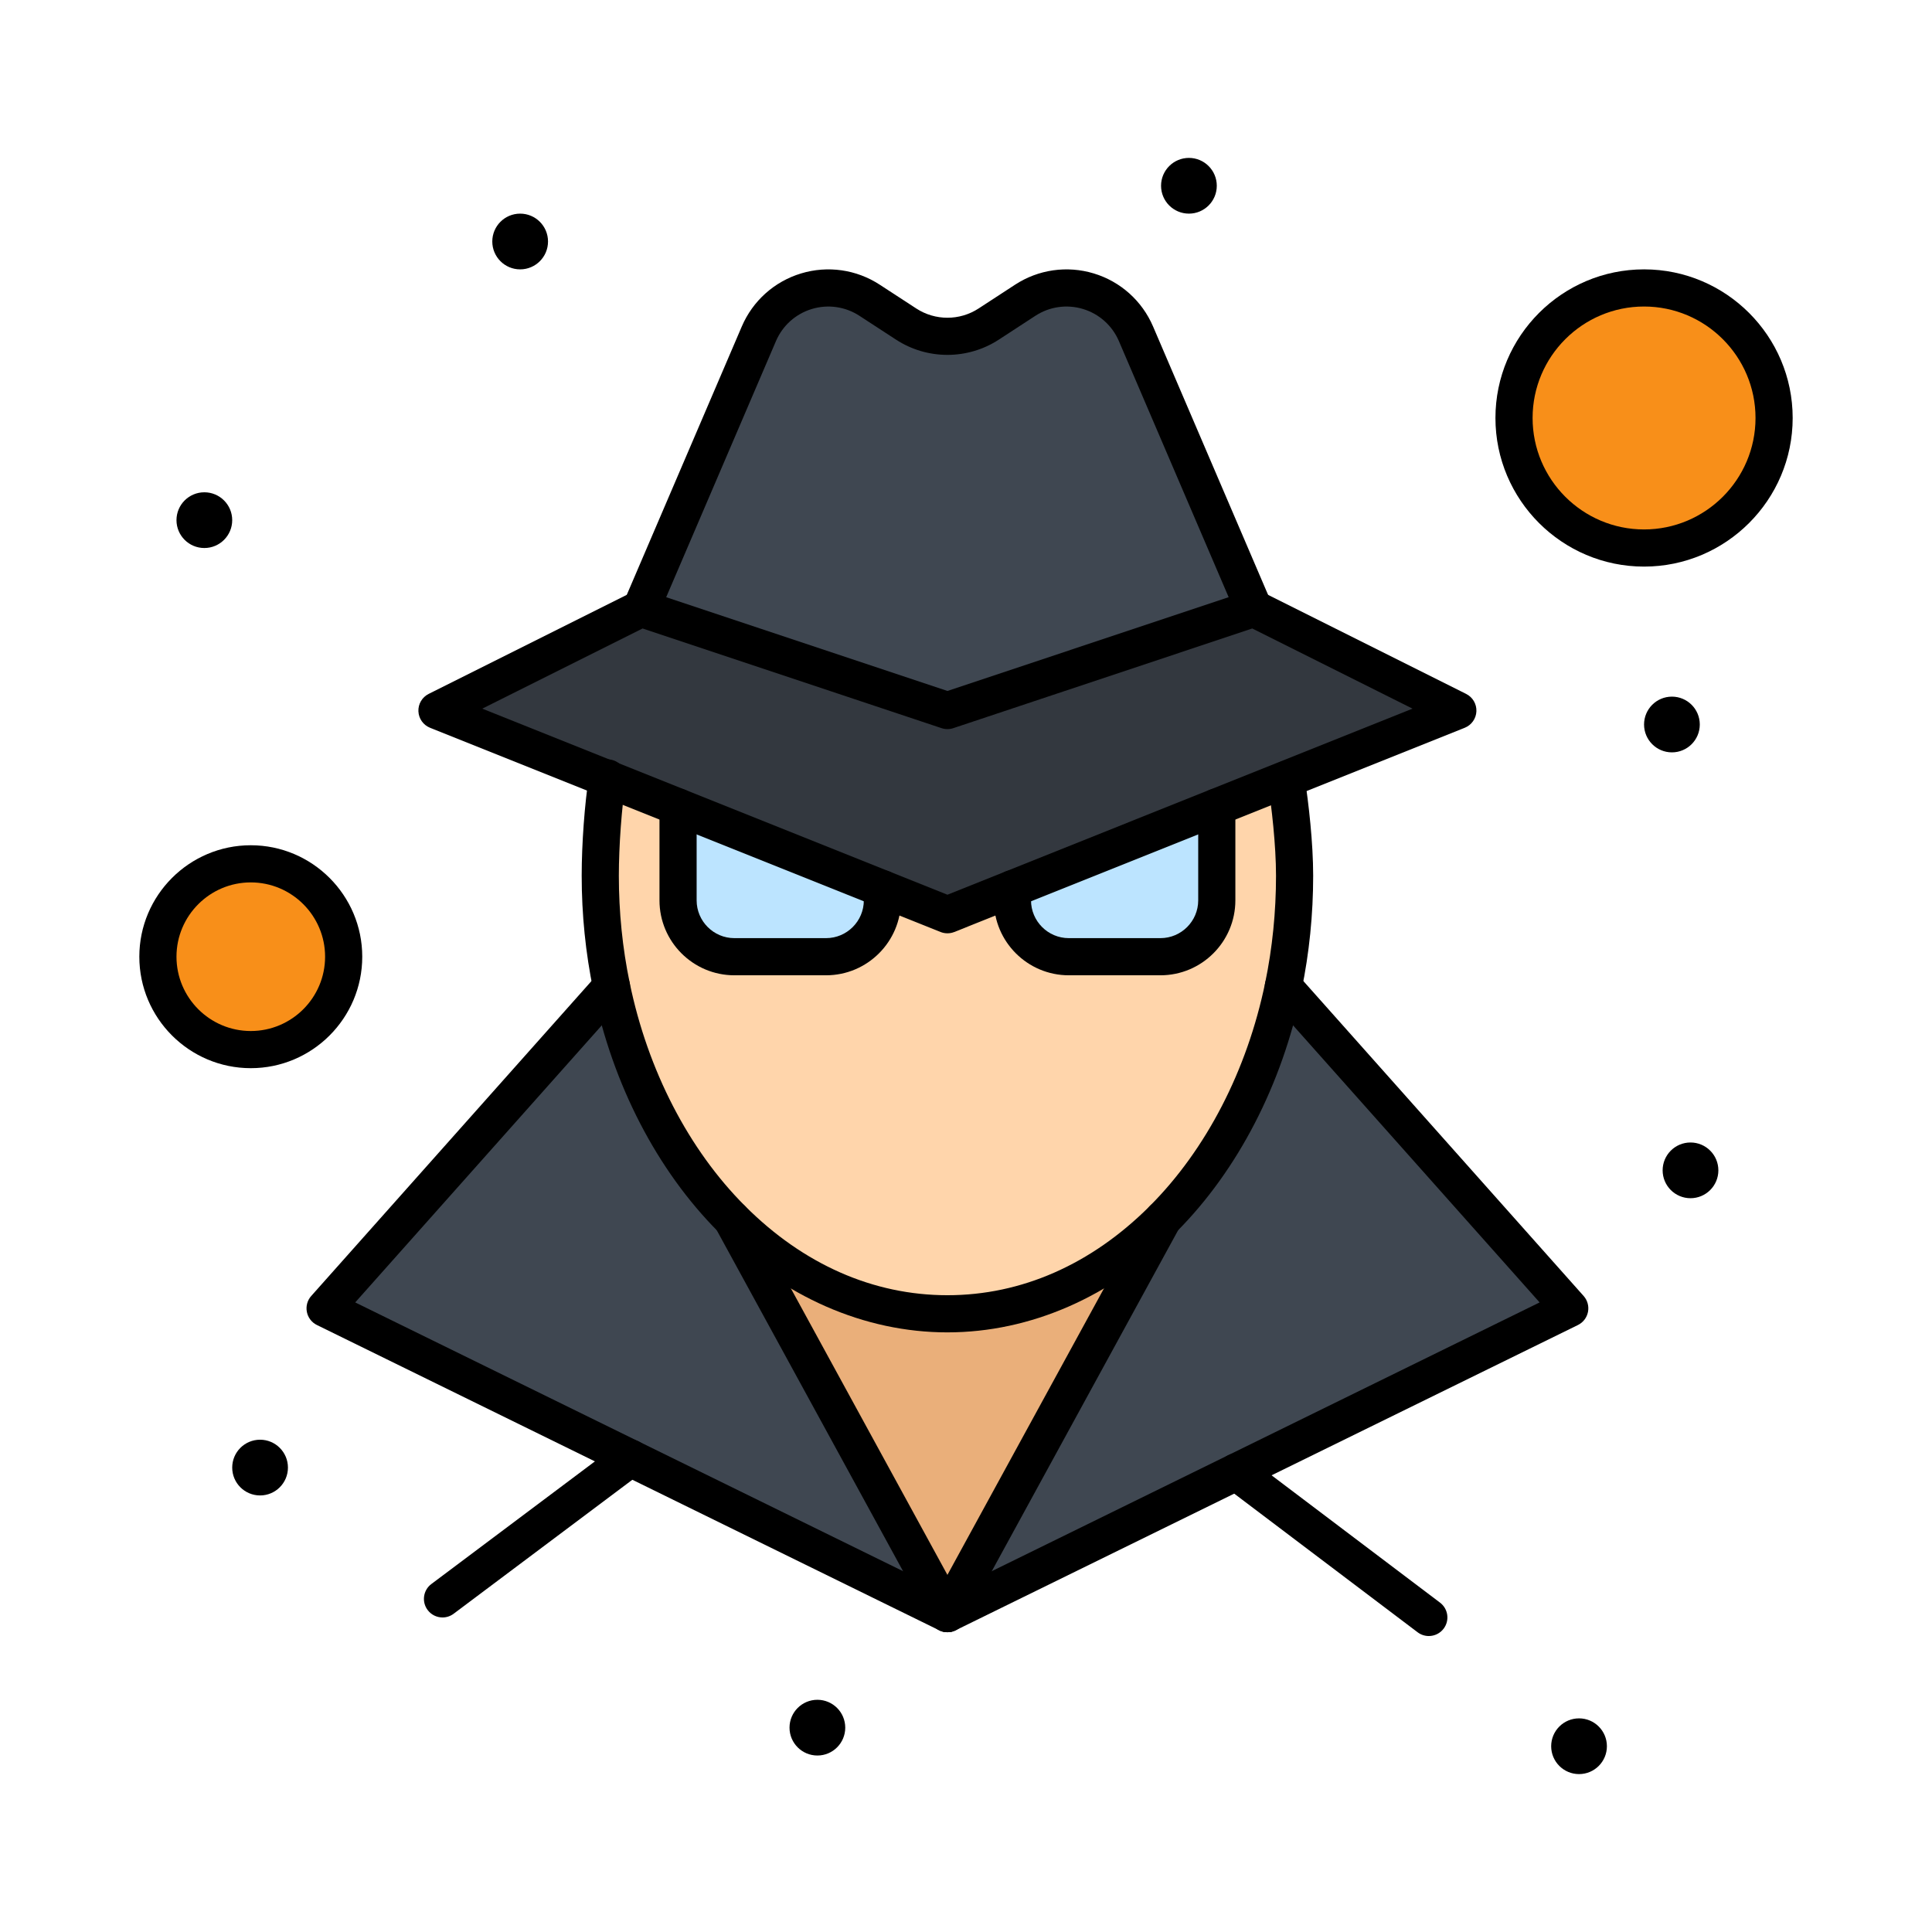
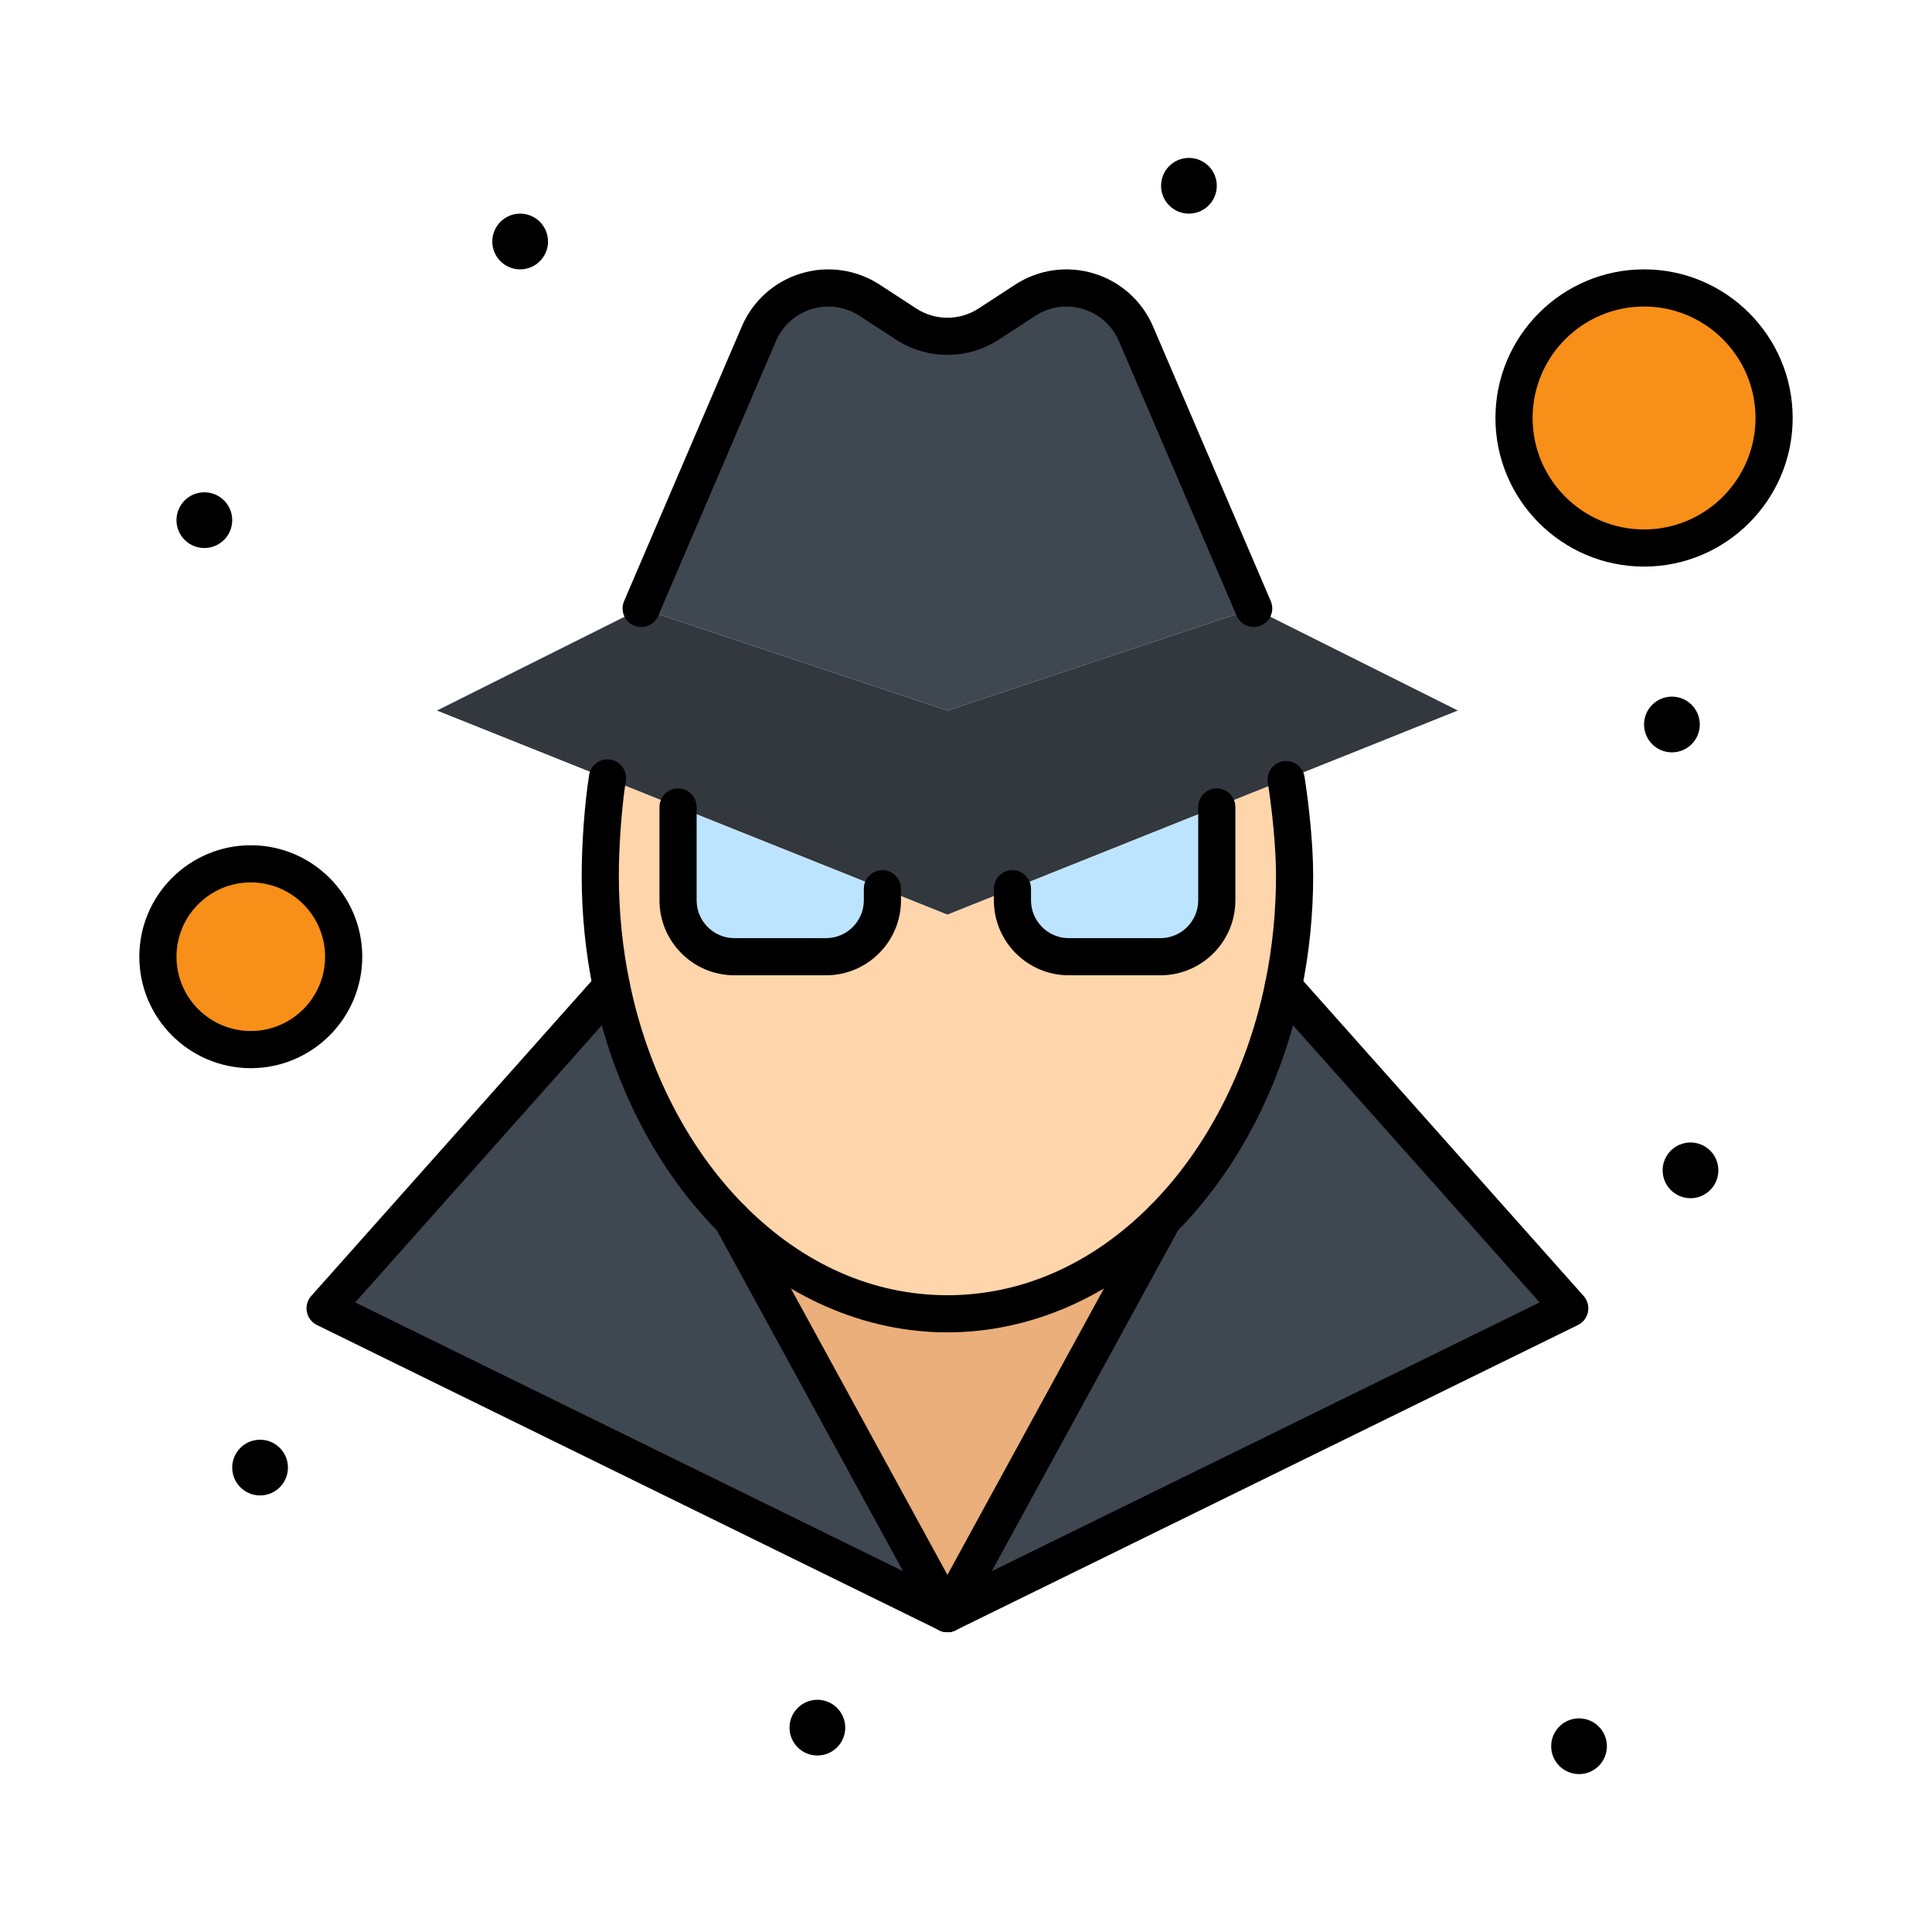
<svg xmlns="http://www.w3.org/2000/svg" enable-background="new 0 0 520 520" height="512" viewBox="0 0 520 520" width="512">
  <g id="_x35_8_x2C__Anonymous_x2C__Hacker_x2C__Person">
    <g>
      <circle cx="442.5" cy="112.5" fill="#f88f19" r="35" />
      <path d="m67.5 232.5c13.81 0 25 11.19 25 25s-11.19 25-25 25-25-11.19-25-25 11.19-25 25-25z" fill="#f88f19" />
-       <path d="m345.42 265.52 77.08 86.62c-2.976 1.46-167.151 81.999-167.5 82.17l58.04-106.199v-.011c15.64-15.66 27.2-37.49 32.38-62.58z" fill="#3f4751" />
+       <path d="m345.42 265.52 77.08 86.62c-2.976 1.46-167.151 81.999-167.5 82.17l58.04-106.199c15.64-15.66 27.2-37.49 32.38-62.58z" fill="#3f4751" />
      <path d="m87.5 352.14 77.08-86.62c5.17 25.091 16.74 46.921 32.38 62.58-.01 0 .01.011.01.011l58.03 106.199c-8.67-4.253-159.226-78.112-167.5-82.17z" fill="#3f4751" />
      <path d="m313.04 328.11-58.04 106.2-58.03-106.2c33.864 33.95 82.029 34.084 116.07 0z" fill="#eaaf7a" />
      <circle cx="455" cy="315" r="7.5" />
      <circle cx="450" cy="195" r="7.5" />
      <circle cx="425" cy="470" r="7.5" />
      <path d="m117.61 191.24 54.96-27.48 82.43 27.48 82.43-27.48 54.95 27.48c.104-.041-104.026 41.619-137.38 54.96-21.066-8.427-116.074-46.432-137.39-54.96z" fill="#33383f" />
      <path d="m161.56 235.7c0-7.91.73-18.6 1.91-26.12.153.061 91.366 36.554 91.53 36.62.114-.045 91.024-36.418 91.13-36.46l.04.09c2.992 18.957 3.238 36.421-.75 55.689-5.18 25.091-16.74 46.921-32.38 62.58v.011c-34.021 34.063-82.185 33.97-116.07 0 0 0-.02-.011-.01-.011-23.703-23.732-35.4-58.38-35.4-92.399z" fill="#ffd5ab" />
      <path d="m305.75 89.84 31.68 73.92-82.43 27.48-82.43-27.48 31.68-73.92c4.98-11.62 19.22-15.93 29.8-9.03l9.84 6.41c6.75 4.4 15.459 4.4 22.219 0l9.83-6.41c10.581-6.9 24.831-2.59 29.811 9.03z" fill="#3f4751" />
      <path d="m327.5 217.2v25.13c0 8.38-6.79 15.17-15.17 15.17h-24.66c-8.38 0-15.17-6.79-15.17-15.17v-3.13z" fill="#bce4ff" />
      <circle cx="320" cy="50" r="7.5" />
      <path d="m237.5 239.2v3.13c0 8.38-6.79 15.17-15.17 15.17h-24.67c-8.37 0-15.16-6.79-15.16-15.17v-25.13z" fill="#bce4ff" />
      <circle cx="220" cy="465" r="7.5" />
      <circle cx="140" cy="65" r="7.5" />
      <circle cx="70" cy="395" r="7.5" />
      <circle cx="55" cy="140" r="7.5" />
      <path d="m337.433 168.761c-1.94 0-3.786-1.136-4.599-3.032l-31.68-73.92c-1.79-4.177-5.311-7.328-9.658-8.644-4.346-1.316-9.021-.648-12.824 1.833l-9.831 6.41c-8.414 5.479-19.279 5.478-27.681 0l-9.839-6.408c-3.806-2.481-8.478-3.149-12.819-1.834-4.346 1.315-7.865 4.466-9.656 8.645l-31.68 73.92c-1.087 2.538-4.025 3.714-6.565 2.626-2.538-1.088-3.714-4.027-2.626-6.565l31.68-73.92c2.957-6.899 8.77-12.103 15.949-14.276 7.177-2.174 14.895-1.069 21.178 3.028l9.838 6.409c5.088 3.316 11.668 3.316 16.764-.001l9.826-6.408c6.283-4.097 14.004-5.202 21.186-3.027 7.181 2.174 12.994 7.377 15.951 14.275l31.68 73.92c1.088 2.538-.088 5.478-2.625 6.565-.644.274-1.312.404-1.969.404z" />
      <path d="m255 439.31c-1.829 0-3.511-.998-4.388-2.603l-58.03-106.199c-1.324-2.423-.433-5.461 1.99-6.785 2.424-1.324 5.461-.433 6.785 1.99l53.643 98.17 53.652-98.17c1.325-2.424 4.363-3.313 6.785-1.99 2.424 1.324 3.314 4.362 1.99 6.785l-58.04 106.199c-.876 1.605-2.559 2.603-4.387 2.603z" />
      <path d="m255.004 439.311c-1.848 0-3.624-1.028-4.493-2.799-1.216-2.479-.192-5.475 2.287-6.691l161.593-79.271-72.706-81.705c-.814-.916-1.265-2.099-1.265-3.324 0-2.762 2.238-5.005 5-5.005 1.568 0 2.969.721 3.885 1.85l76.931 86.451c1.038 1.168 1.472 2.754 1.171 4.287s-1.301 2.838-2.704 3.526l-167.5 82.17c-.709.346-1.46.511-2.199.511z" />
      <path d="m254.996 439.311c-.739 0-1.49-.164-2.198-.512l-167.5-82.17c-1.403-.688-2.403-1.993-2.704-3.526s.132-3.119 1.171-4.287l77.001-86.53c.917-1.082 2.286-1.771 3.814-1.771 2.761 0 5 2.233 5 4.995v.01c0 1.226-.45 2.408-1.265 3.324l-72.707 81.705 161.593 79.271c2.479 1.217 3.503 4.212 2.286 6.691-.866 1.771-2.643 2.8-4.491 2.8z" />
      <path d="m255 358.61c-22.331 0-44.171-9.556-61.509-26.908-.046-.045-.092-.091-.136-.137-16.479-16.529-28.435-39.621-33.671-65.037-2.072-10.011-3.123-20.384-3.123-30.828 0-8.576.792-19.385 1.971-26.896l.034-.227c.443-2.726 3.013-4.578 5.737-4.133 2.726.443 4.576 3.012 4.133 5.737l-.012.086c-1.102 7.027-1.863 17.449-1.863 25.432 0 9.765.981 19.456 2.917 28.806 4.855 23.564 15.872 44.893 31.021 60.061.014.014.028.028.042.043 15.676 15.702 34.506 24.001 54.46 24.001 19.875 0 38.652-8.246 54.318-23.85.06-.066.121-.131.184-.194 15.139-15.156 26.154-36.485 31.021-60.058 1.936-9.353 2.916-19.044 2.916-28.809 0-8.188-1.189-18.634-2.209-25.091-.43-2.728 1.432-5.288 4.16-5.718 2.722-.431 5.287 1.431 5.719 4.16 1.127 7.141 2.33 17.892 2.33 26.649 0 10.444-1.051 20.817-3.123 30.833-5.235 25.359-17.145 48.399-33.547 64.906-.062.07-.125.138-.191.204-17.369 17.391-39.237 26.968-61.579 26.968z" />
-       <path d="m384.566 440.34c-1.051 0-2.109-.329-3.012-1.012l-51.82-39.17c-2.202-1.665-2.639-4.801-.973-7.003 1.664-2.204 4.799-2.642 7.004-.974l51.819 39.17c2.202 1.665 2.639 4.801.974 7.003-.983 1.301-2.478 1.986-3.992 1.986z" />
-       <path d="m119.104 435.34c-1.521 0-3.022-.69-4.004-2.001-1.657-2.209-1.208-5.343 1.001-6.999l50.486-37.852c1.943-1.512 4.757-1.402 6.566.364 1.976 1.929 2.024 5.084.095 7.061l-.02.021c-.179.184-.373.354-.578.508l-50.55 37.899c-.9.674-1.953.999-2.996.999z" />
      <path d="m442.5 152.5c-22.057 0-40-17.944-40-40s17.943-40 40-40 40 17.944 40 40-17.943 40-40 40zm0-70c-16.542 0-30 13.458-30 30s13.458 30 30 30 30-13.458 30-30-13.458-30-30-30z" />
      <path d="m67.5 287.5c-16.542 0-30-13.458-30-30s13.458-30 30-30 30 13.458 30 30-13.458 30-30 30zm0-50c-11.028 0-20 8.972-20 20s8.972 20 20 20 20-8.972 20-20-8.972-20-20-20z" />
      <path d="m222.33 262.5h-24.67c-11.116 0-20.16-9.048-20.16-20.17v-25.13c0-2.761 2.239-5 5-5s5 2.239 5 5v25.13c0 5.608 4.558 10.17 10.16 10.17h24.67c5.608 0 10.17-4.562 10.17-10.17v-3.13c0-2.761 2.239-5 5-5s5 2.239 5 5v3.13c0 11.122-9.048 20.17-20.17 20.17z" />
      <path d="m312.33 262.5h-24.66c-11.121 0-20.17-9.048-20.17-20.17v-3.13c0-2.761 2.238-5 5-5s5 2.239 5 5v3.13c0 5.608 4.563 10.17 10.17 10.17h24.66c5.607 0 10.17-4.562 10.17-10.17v-25.13c0-2.761 2.238-5 5-5s5 2.239 5 5v25.13c0 11.122-9.049 20.17-20.17 20.17z" />
-       <path d="m255 251.2c-.63 0-1.261-.119-1.857-.357l-137.39-54.96c-1.829-.731-3.057-2.467-3.139-4.435s.999-3.799 2.759-4.68l54.96-27.48c1.186-.594 2.559-.69 3.817-.271l80.85 26.953 80.849-26.953c1.257-.419 2.632-.323 3.817.271l54.95 27.48c1.761.881 2.841 2.713 2.759 4.68s-1.311 3.703-3.139 4.435l-137.379 54.96c-.596.238-1.227.357-1.857.357zm-125.194-60.468 125.194 50.083 125.186-50.083-43.139-21.574-80.465 26.825c-1.027.343-2.136.343-3.163 0l-80.465-26.825z" />
    </g>
  </g>
</svg>